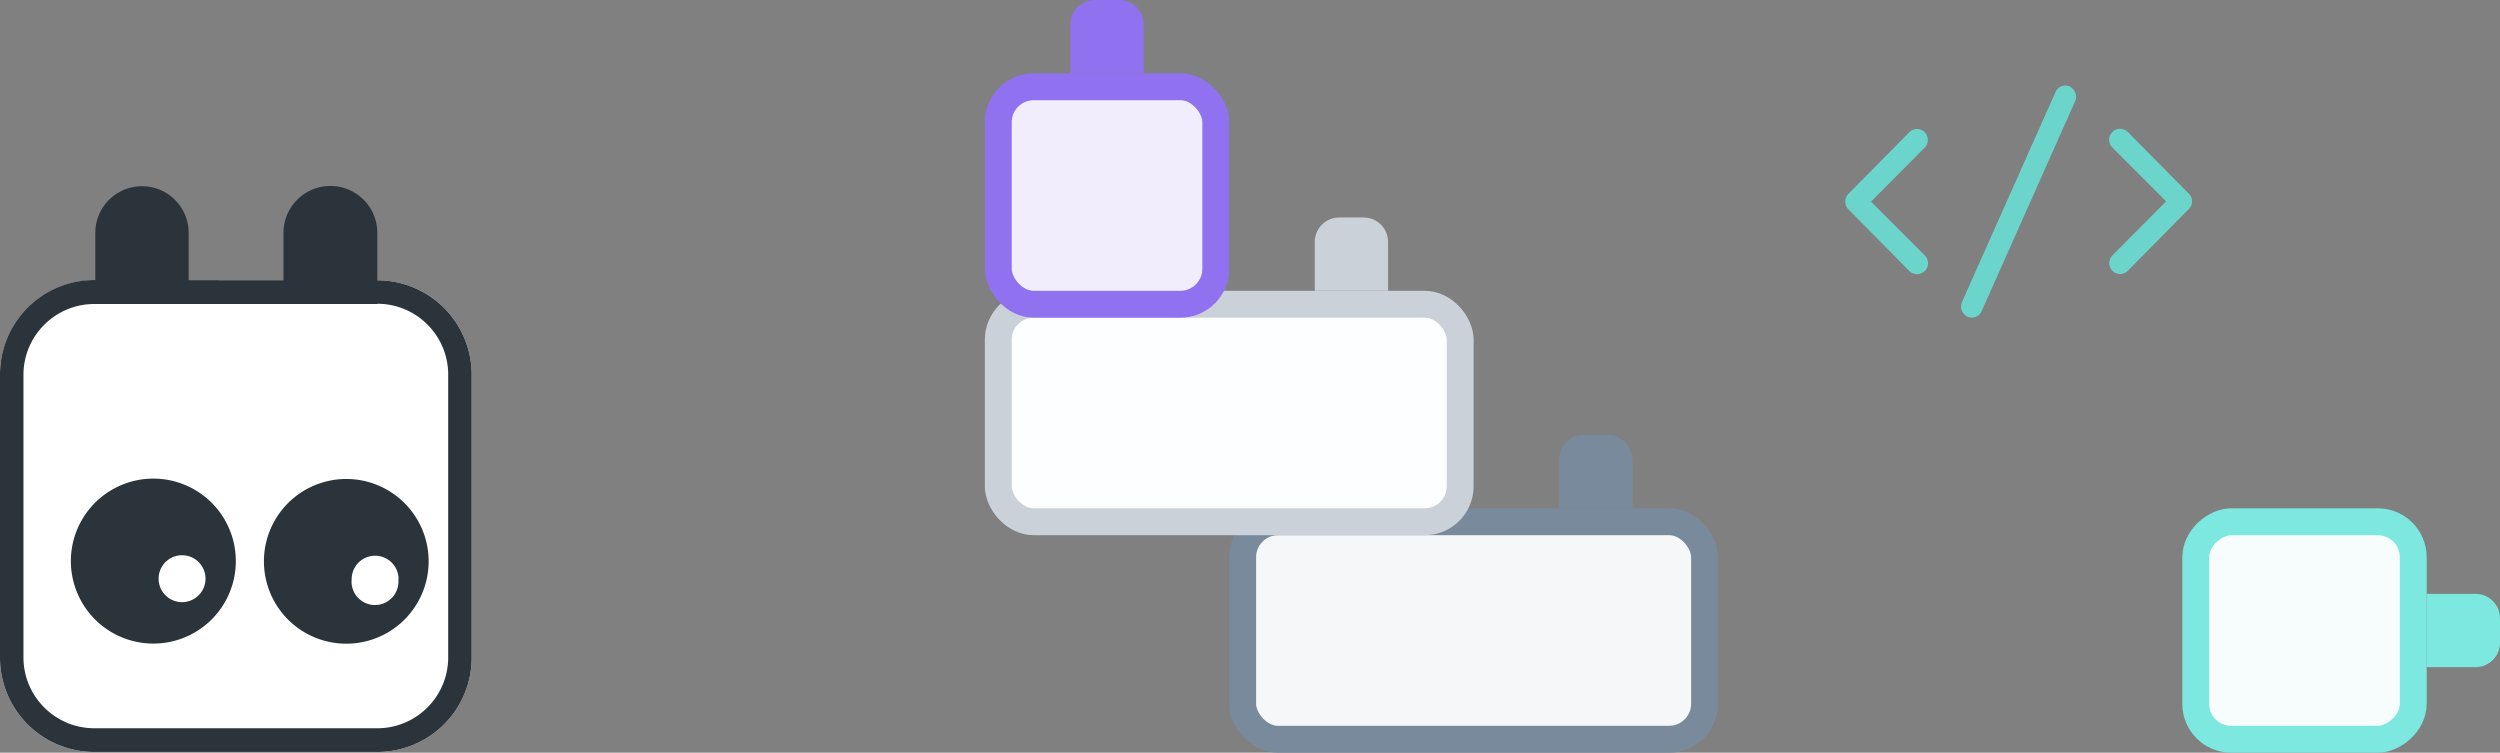
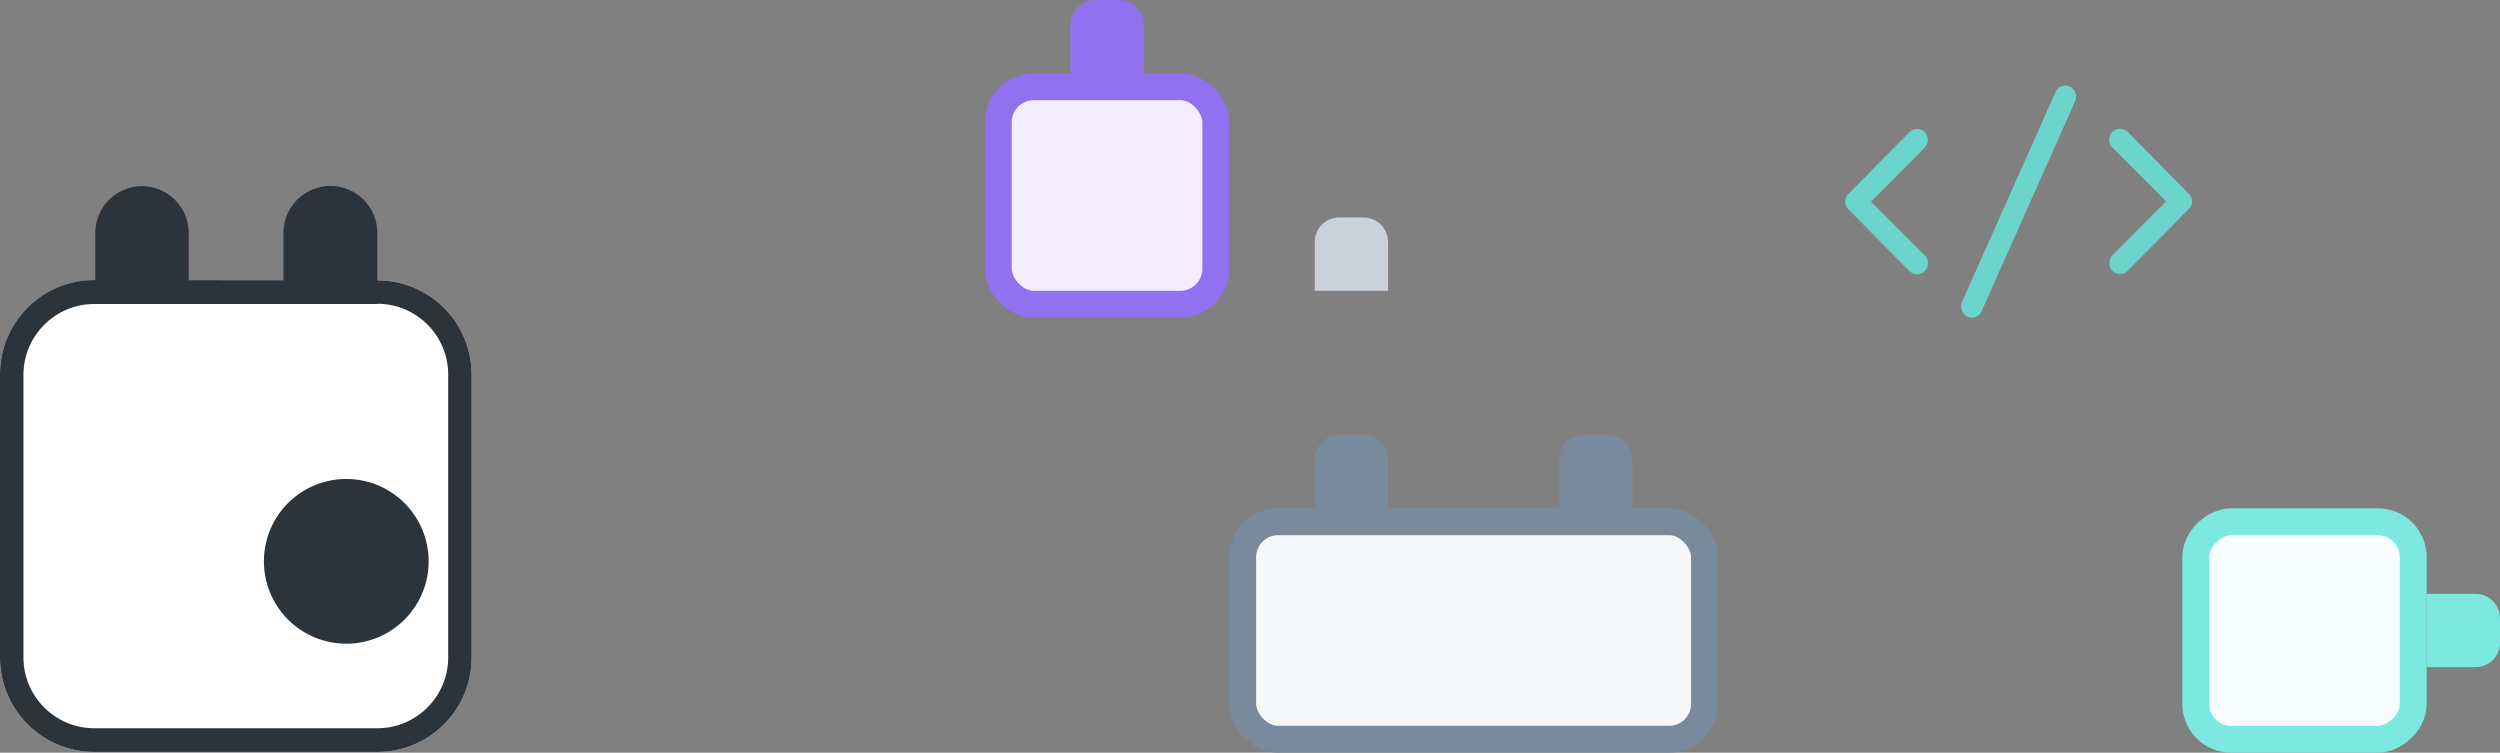
<svg xmlns="http://www.w3.org/2000/svg" fill="none" height="308" width="1023">
  <rect width="100%" height="100%" fill="#808080" stroke="none" />
  <path d="M0 153.3a38.6 38.6 0 0 1 38.6-38.6h115.8a38.6 38.6 0 0 1 38.6 38.6v115.8a38.6 38.6 0 0 1-38.6 38.6H38.6A38.6 38.6 0 0 1 0 269.1z" fill="#fff" />
  <path clip-rule="evenodd" d="M154.4 124.4H38.6c-16 0-29 13-29 29V269c0 16 13 29 29 29h115.8c16 0 29-13 29-29V153.3c0-16-13-29-29-29m-115.8-9.7A38.6 38.6 0 0 0 0 153.3v115.8a38.6 38.6 0 0 0 38.6 38.6h115.8a38.6 38.6 0 0 0 38.6-38.6V153.3a38.6 38.6 0 0 0-38.6-38.6z" fill="#2B333B" fill-rule="evenodd" />
-   <path d="M96.5 229.6a33.7 33.7 0 1 1-67.5 0 33.7 33.7 0 0 1 67.5 0" fill="#2B333B" />
  <path d="M84.1 236.8a9.6 9.6 0 1 1-19.2 0 9.6 9.6 0 0 1 19.2 0" fill="#fff" />
  <path d="M175.4 229.7a33.7 33.7 0 1 1-67.4 0 33.7 33.7 0 0 1 67.4 0" fill="#2B333B" />
-   <path d="M163 237a9.6 9.6 0 1 1-19.1 0 9.6 9.6 0 0 1 19.2 0" fill="#fff" />
  <path d="M39 95.3a19 19 0 1 1 38.2 0v29H39zm77 0a19.2 19.2 0 1 1 38.4 0v29H116z" fill="#2B333B" />
  <rect fill="#F6F7F8" height="89" rx="14.5" stroke="#788A9B" stroke-width="11" width="189" x="508.5" y="213.5" />
  <path d="M538 188a10 10 0 0 1 10-10h10a10 10 0 0 1 10 10v20h-30zm100 0a10 10 0 0 1 10-10h10a10 10 0 0 1 10 10v20h-30z" fill="#788A9B" />
-   <rect fill="#FDFEFF" height="89" rx="14.5" stroke="#CAD1D8" stroke-width="11" width="189" x="408.5" y="124.5" />
  <path d="M438 99a10 10 0 0 1 10-10h10a10 10 0 0 1 10 10v20h-30zm100 0a10 10 0 0 1 10-10h10a10 10 0 0 1 10 10v20h-30z" fill="#CAD1D8" />
  <rect fill="#F1EDFD" height="89" rx="14.5" stroke="#9071F0" stroke-width="11" width="89" x="408.5" y="35.5" />
  <path d="M438 10a10 10 0 0 1 10-10h10a10 10 0 0 1 10 10v20h-30z" fill="#9071F0" />
  <rect fill="#F7FDFD" height="89" rx="14.5" stroke="#7DE8DF" stroke-width="11" transform="rotate(90 987.5 213.5)" width="89" x="987.5" y="213.5" />
  <path d="M1022.5 253v10c0 5.2-4.2 9.5-9.5 9.5h-19.5v-29h19.5c5.3 0 9.5 4.3 9.5 9.5Z" fill="#7DE8DF" stroke="#7DE8DF" />
  <path d="m802.8 123.7 38.3-86c1-2.3 3.6-3.3 5.8-2.3 2 1 3 3.2 2.5 5.3l-.2.6-38.3 86a4.4 4.4 0 0 1-5.8 2.3c-2-1-3-3.2-2.5-5.3zm-46.5-44.3 25-25.3a4.4 4.4 0 0 1 6.3 0c1.5 1.6 1.7 4 .4 5.8l-.4.5-22 22.1 22 22a4.5 4.5 0 0 1 0 6.4 4.4 4.4 0 0 1-5.8.4l-.5-.4-25-25.3a4.5 4.5 0 0 1-.4-5.7zM864.4 54c1.6-1.6 4-1.7 5.8-.4l.5.4 25 25.3c1.6 1.5 1.7 4 .4 5.7l-.4.5-25 25.3a4.4 4.4 0 0 1-6.3 0 4.5 4.5 0 0 1-.4-5.8l.4-.5 22-22.1-22-22a4.5 4.5 0 0 1 0-6.4" fill="#6BD5CC" />
</svg>